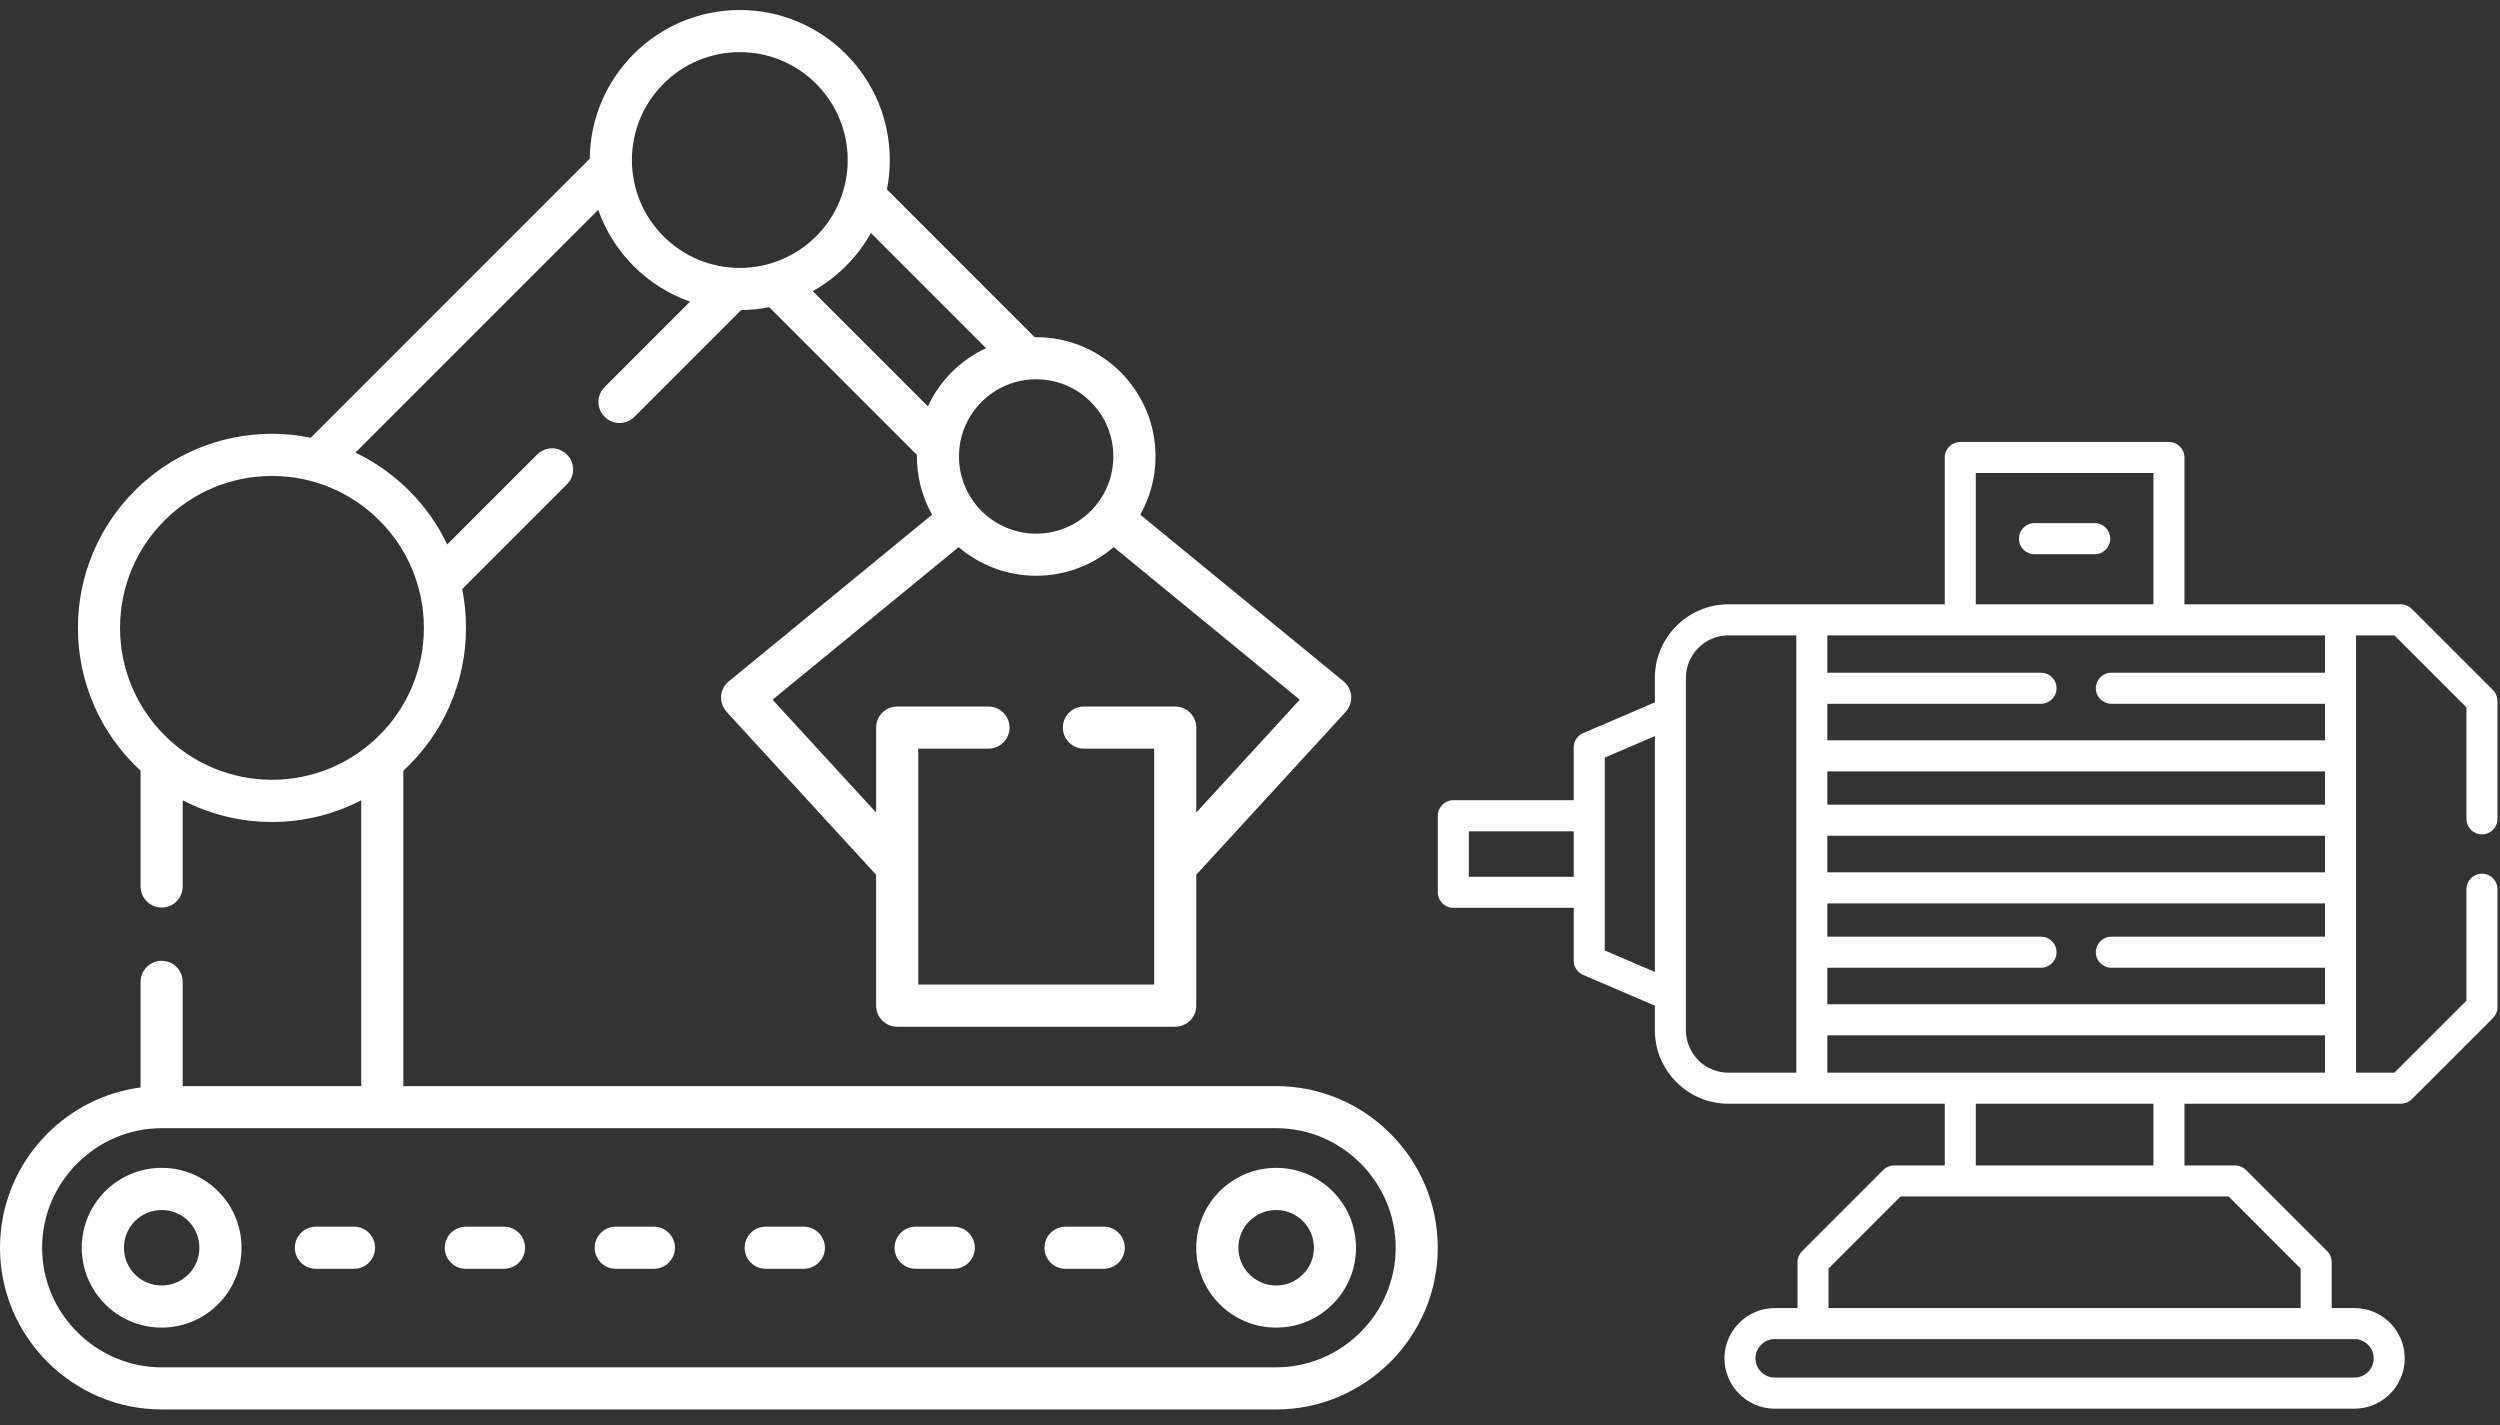
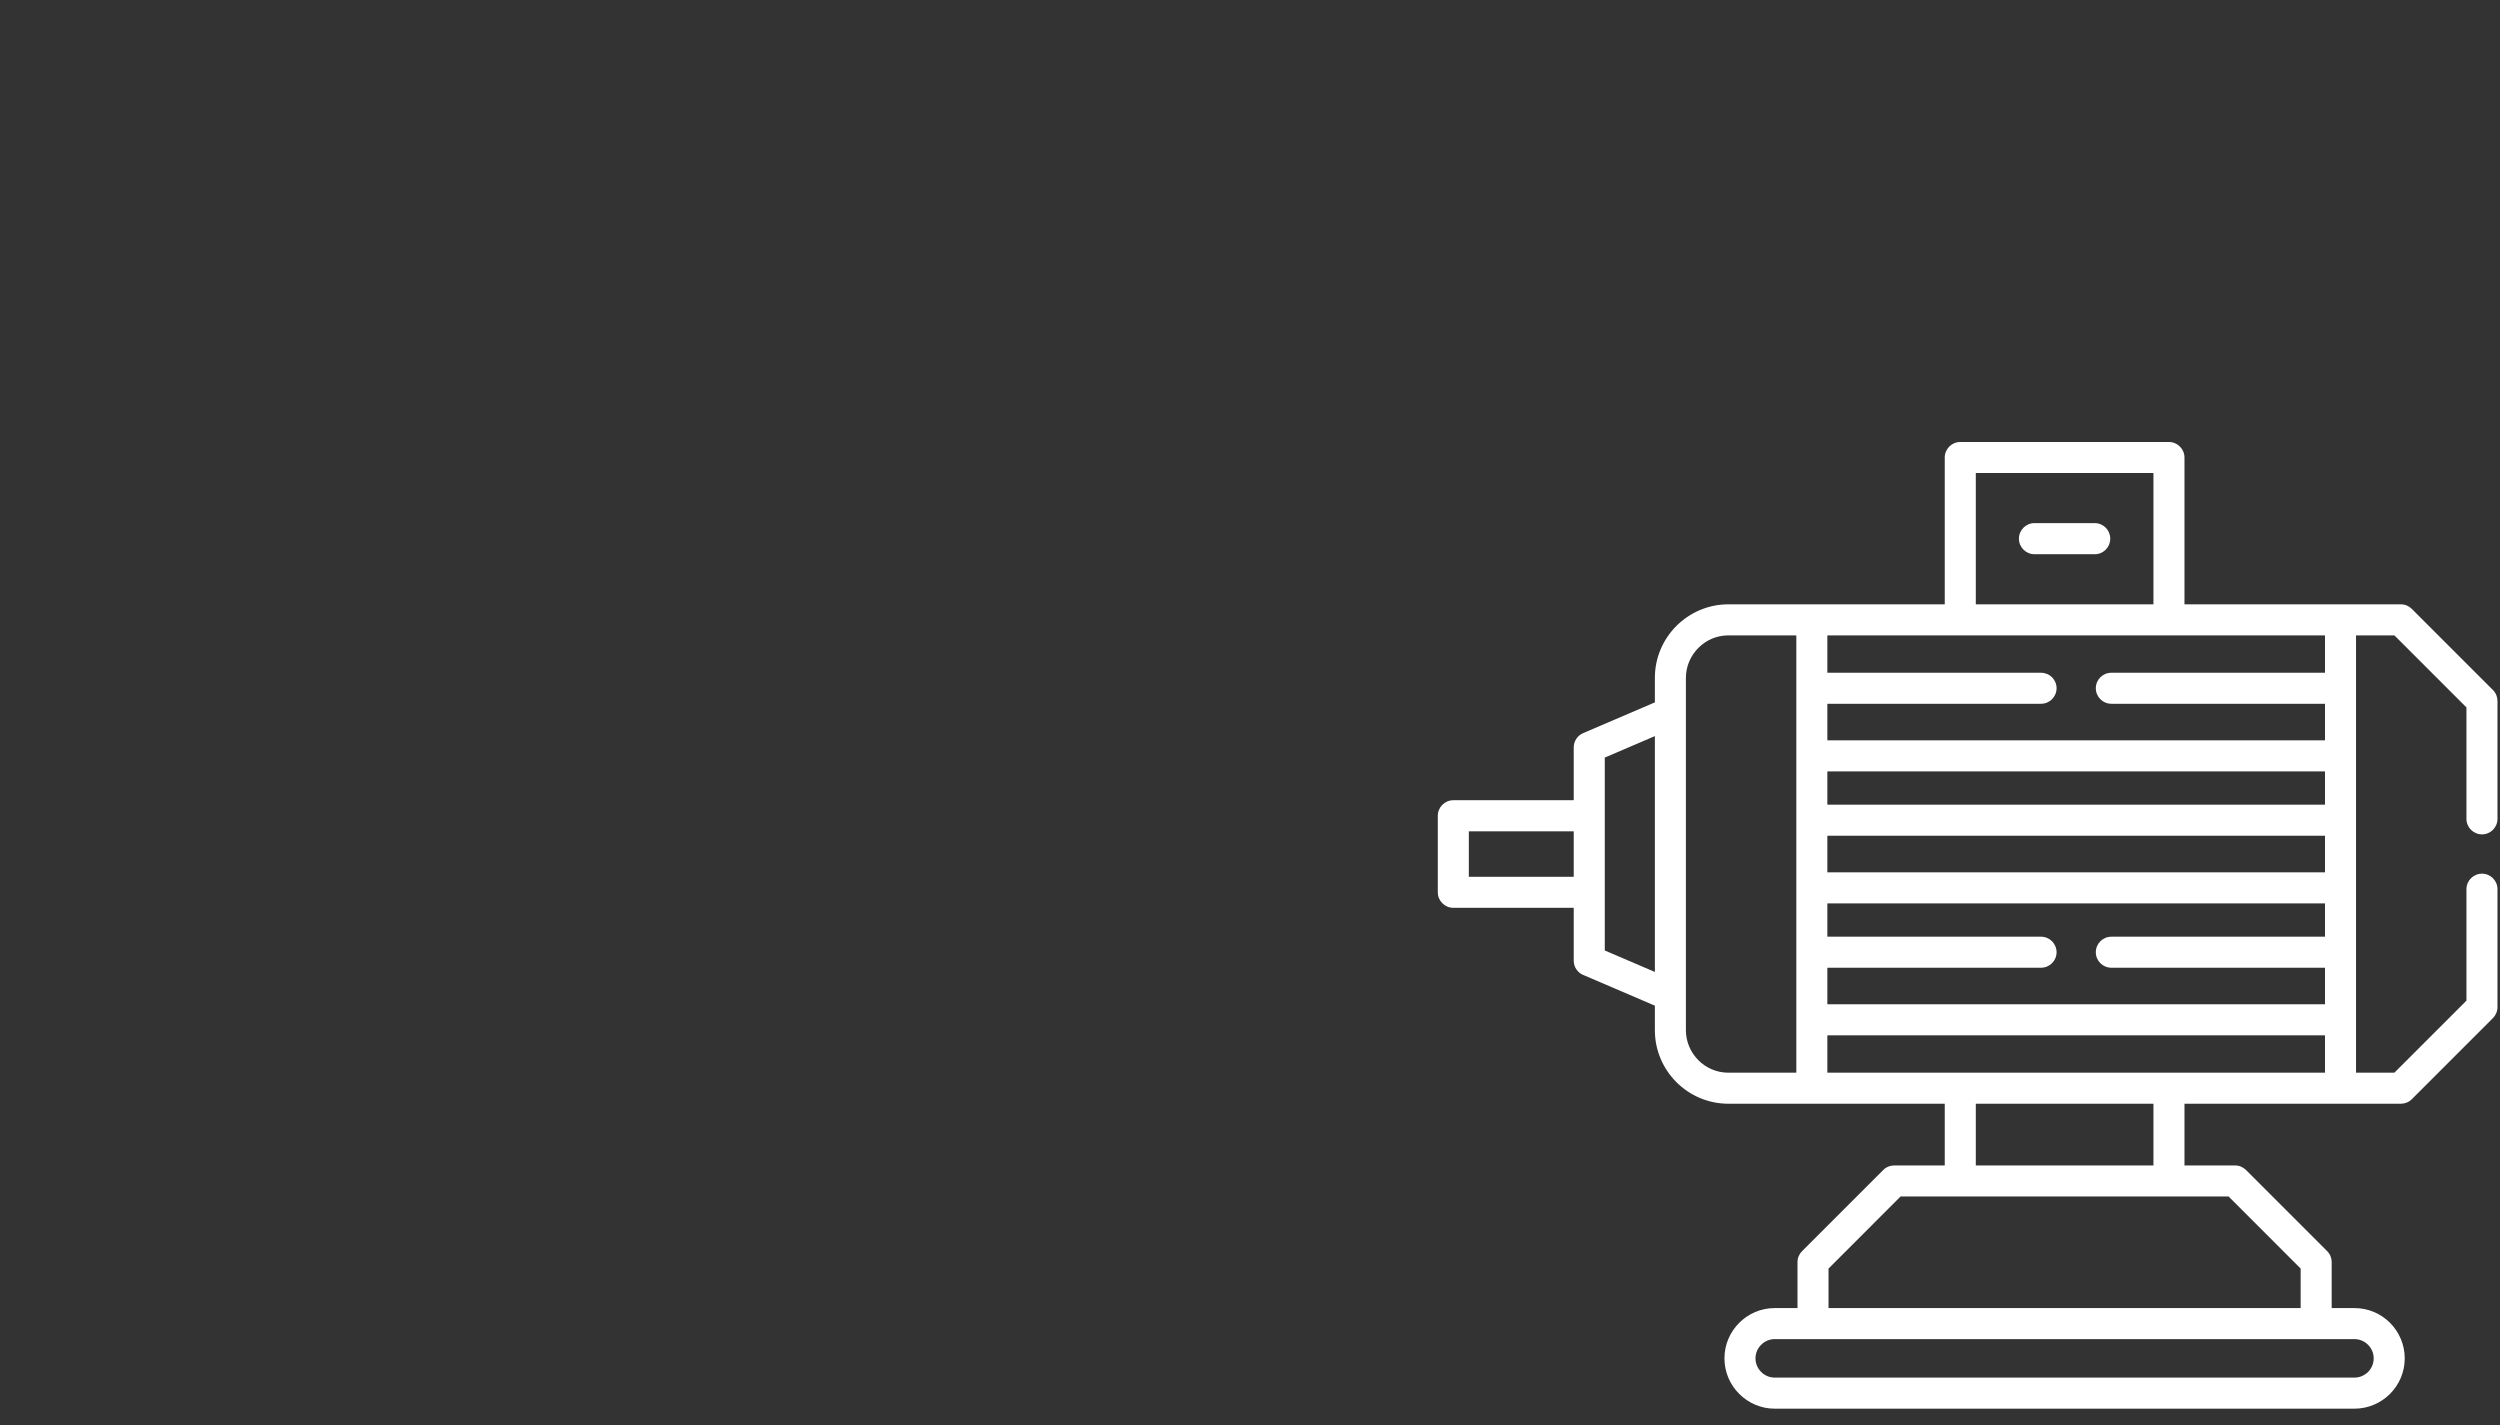
<svg xmlns="http://www.w3.org/2000/svg" width="100" height="57" viewBox="0 0 100 57" fill="none">
  <rect x="0" y="0" width="100" height="57" fill="#333333" stroke="none" />
  <path d="M98.658 35.567C98.658 35.224 98.937 34.947 99.28 34.947C99.622 34.947 99.899 35.224 99.899 35.567V40.284C99.899 40.455 99.829 40.612 99.716 40.725L96.473 43.968C96.351 44.09 96.191 44.149 96.032 44.149C93.148 44.149 90.263 44.149 87.379 44.149V46.618H89.402C89.573 46.618 89.731 46.688 89.843 46.803L93.087 50.046C93.209 50.168 93.267 50.326 93.267 50.485V52.323H94.178C94.732 52.323 95.236 52.548 95.6 52.912C95.964 53.278 96.189 53.78 96.189 54.334C96.189 54.888 95.964 55.392 95.6 55.756C95.236 56.12 94.732 56.347 94.178 56.347H70.989C70.435 56.347 69.933 56.12 69.57 55.756C69.203 55.392 68.978 54.888 68.978 54.334C68.978 53.78 69.203 53.278 69.57 52.912C69.933 52.548 70.435 52.323 70.989 52.323H71.9V50.485C71.9 50.312 71.97 50.157 72.085 50.044L75.328 46.801C75.448 46.679 75.608 46.618 75.767 46.618H77.79V44.149C74.904 44.149 72.019 44.149 69.135 44.149C68.326 44.149 67.591 43.82 67.058 43.288C66.526 42.755 66.195 42.02 66.195 41.211V40.227L63.367 39.014C63.123 38.93 62.949 38.7 62.949 38.428V36.313H58.134C57.791 36.313 57.512 36.034 57.512 35.691V32.631C57.512 32.288 57.791 32.009 58.134 32.009H62.949V29.895C62.949 29.653 63.092 29.425 63.327 29.324L66.195 28.095V27.111C66.195 26.304 66.526 25.567 67.058 25.035C67.591 24.504 68.326 24.173 69.135 24.173H77.79V18.302C77.79 17.959 78.067 17.68 78.41 17.68H86.757C87.1 17.68 87.379 17.959 87.379 18.302V24.173H96.032C96.205 24.173 96.36 24.244 96.473 24.356L99.719 27.602C99.838 27.722 99.899 27.881 99.899 28.041V32.755C99.899 33.098 99.622 33.375 99.28 33.375C98.937 33.375 98.658 33.098 98.658 32.755V28.297L95.776 25.415H94.241V42.907H95.776L98.658 40.026V35.567ZM81.378 22.169C81.036 22.169 80.757 21.89 80.757 21.547C80.757 21.204 81.036 20.925 81.378 20.925H83.791C84.134 20.925 84.41 21.204 84.41 21.547C84.41 21.89 84.134 22.169 83.791 22.169H81.378ZM79.032 24.173H86.138V18.921H79.032V24.173ZM70.989 53.564C70.778 53.564 70.585 53.651 70.447 53.792C70.306 53.93 70.219 54.123 70.219 54.334C70.219 54.545 70.306 54.738 70.447 54.879C70.585 55.017 70.778 55.104 70.989 55.104H94.178C94.389 55.104 94.581 55.017 94.722 54.879C94.861 54.738 94.948 54.545 94.948 54.334C94.948 54.123 94.861 53.93 94.722 53.792C94.581 53.651 94.389 53.564 94.178 53.564H70.989ZM86.138 44.149H79.032V46.618H86.138V44.149H86.138ZM62.949 35.072V33.253H58.753V35.072H62.949ZM64.191 38.019L66.195 38.878V29.444L64.191 30.303V38.019ZM84.455 28.151C84.11 28.151 83.833 27.872 83.833 27.529C83.833 27.186 84.11 26.91 84.455 26.91H93V25.415C86.365 25.415 79.731 25.415 73.094 25.415V26.91H81.641C81.984 26.91 82.263 27.186 82.263 27.529C82.263 27.872 81.984 28.151 81.641 28.151H73.094V29.613H93V28.151H84.455ZM93 30.855H73.094V32.188H93V30.855ZM71.853 25.415H69.135C68.668 25.415 68.243 25.605 67.936 25.915C67.629 26.222 67.436 26.647 67.436 27.111V28.503V39.819V41.211C67.436 41.676 67.629 42.1 67.936 42.41C68.243 42.718 68.668 42.908 69.135 42.908H71.853C71.853 37.076 71.853 31.246 71.853 25.415ZM84.455 38.709C84.11 38.709 83.833 38.432 83.833 38.09C83.833 37.747 84.11 37.468 84.455 37.468H93V36.135H73.094V37.468H81.641C81.984 37.468 82.263 37.747 82.263 38.09C82.263 38.432 81.984 38.709 81.641 38.709H73.094V40.171H93V38.709H84.455ZM93 41.413H73.094V42.907H93V41.413ZM93 33.429H73.094V34.893H93V33.429ZM73.141 50.743V52.323H92.026V50.743L89.144 47.859C84.77 47.859 80.398 47.859 76.023 47.859L73.141 50.743Z" fill="white" />
-   <path d="M10.88 31.191C12.501 31.191 14.039 30.551 15.175 29.411C16.277 28.313 16.955 26.794 16.955 25.116C16.955 23.502 16.322 21.964 15.175 20.817C14.029 19.671 12.491 19.038 10.88 19.038C9.202 19.038 7.68 19.719 6.582 20.817C5.483 21.916 4.802 23.438 4.802 25.116C4.802 26.794 5.483 28.313 6.582 29.411C7.721 30.551 9.256 31.191 10.88 31.191ZM45.612 20.588L53.745 27.256C54.12 27.564 54.152 28.122 53.824 28.478L47.851 34.99V40.225C47.851 40.69 47.472 41.069 47.007 41.069H35.885C35.42 41.069 35.044 40.69 35.044 40.225V34.99L29.077 28.488C28.746 28.125 28.765 27.571 29.15 27.256L37.283 20.588C36.872 19.856 36.665 19.031 36.675 18.194L30.768 12.287C30.405 12.361 30.029 12.399 29.647 12.402L25.377 16.672C25.049 17.003 24.514 17.003 24.186 16.672C23.855 16.344 23.855 15.812 24.186 15.481L27.603 12.064C26.746 11.765 25.976 11.275 25.348 10.644C24.718 10.017 24.231 9.25 23.928 8.393L14.217 18.105C15.019 18.487 15.745 19.006 16.366 19.627C16.99 20.247 17.506 20.977 17.888 21.779L21.486 18.181C21.817 17.85 22.349 17.85 22.677 18.181C23.008 18.509 23.008 19.044 22.677 19.372L18.487 23.566C18.589 24.065 18.64 24.584 18.64 25.116C18.64 27.294 17.735 29.354 16.134 30.828V43.444H51.047C52.824 43.444 54.442 44.17 55.613 45.342C56.785 46.513 57.511 48.131 57.511 49.911C57.511 51.691 56.785 53.305 55.614 54.477C54.442 55.648 52.824 56.378 51.048 56.378H6.467C4.687 56.378 3.069 55.648 1.898 54.477C0.726 53.305 0 51.691 0 49.911C0 48.131 0.726 46.513 1.898 45.342C2.882 44.358 4.181 43.689 5.623 43.498V39.276C5.623 38.808 6.002 38.432 6.467 38.432C6.932 38.432 7.308 38.808 7.308 39.276V43.444H14.45V32.01C13.38 32.564 12.167 32.879 10.88 32.879C9.591 32.879 8.378 32.564 7.308 32.01V35.458C7.308 35.923 6.932 36.302 6.467 36.302C6.002 36.302 5.623 35.923 5.623 35.458V30.828C4.022 29.354 3.117 27.294 3.117 25.116C3.117 22.973 3.987 21.031 5.391 19.627C6.795 18.222 8.734 17.353 10.88 17.353C11.409 17.353 11.928 17.407 12.431 17.509L23.591 6.346C23.607 4.712 24.276 3.232 25.349 2.159C26.434 1.073 27.934 0.401 29.593 0.401C31.249 0.401 32.748 1.073 33.834 2.159C34.92 3.244 35.592 4.744 35.592 6.403C35.592 6.804 35.554 7.199 35.477 7.578L41.384 13.488C42.677 13.469 43.909 13.972 44.823 14.882C45.686 15.748 46.221 16.939 46.221 18.257C46.221 19.105 45.998 19.897 45.612 20.588ZM47.851 32.503L51.99 27.988L44.549 21.884C43.715 22.598 42.632 23.03 41.448 23.03C40.263 23.03 39.181 22.598 38.346 21.884L30.902 27.988L35.045 32.503V29.103C35.045 28.638 35.42 28.262 35.885 28.262H39.541C40.005 28.262 40.381 28.638 40.381 29.103C40.381 29.567 40.005 29.946 39.541 29.946H36.729V39.381H46.166V29.946H43.355C42.89 29.946 42.514 29.567 42.514 29.103C42.514 28.638 42.89 28.262 43.355 28.262H47.007C47.472 28.262 47.851 28.638 47.851 29.103V32.503H47.851ZM39.442 13.927L34.837 9.32C34.564 9.807 34.226 10.253 33.834 10.644C33.443 11.036 32.997 11.373 32.51 11.647L37.117 16.252C37.353 15.742 37.678 15.277 38.072 14.882C38.467 14.491 38.929 14.163 39.442 13.927ZM43.629 16.076C43.072 15.516 42.301 15.172 41.448 15.172C40.594 15.172 39.824 15.516 39.263 16.076C38.706 16.634 38.359 17.404 38.359 18.257C38.359 19.111 38.706 19.881 39.263 20.442C39.824 20.999 40.594 21.346 41.448 21.346C42.301 21.346 43.072 20.999 43.629 20.442C44.189 19.881 44.533 19.111 44.533 18.257C44.533 17.404 44.189 16.634 43.629 16.076ZM32.644 3.349C31.863 2.569 30.784 2.085 29.593 2.085C28.399 2.085 27.32 2.569 26.54 3.349C25.759 4.133 25.276 5.209 25.276 6.403C25.276 7.594 25.759 8.673 26.54 9.453C27.32 10.233 28.399 10.717 29.593 10.717C30.736 10.717 31.828 10.268 32.644 9.453C33.459 8.638 33.908 7.546 33.908 6.403C33.908 5.209 33.424 4.133 32.644 3.349ZM6.467 54.693H51.048C52.36 54.693 53.557 54.152 54.423 53.286C55.289 52.42 55.827 51.226 55.827 49.911C55.827 48.596 55.289 47.402 54.423 46.536C53.557 45.666 52.36 45.128 51.048 45.128H6.467C5.152 45.128 3.958 45.666 3.092 46.536C2.223 47.402 1.684 48.596 1.684 49.911C1.684 51.226 2.223 52.42 3.092 53.286C3.958 54.152 5.152 54.693 6.467 54.693ZM12.635 50.751C12.17 50.751 11.794 50.376 11.794 49.911C11.794 49.446 12.17 49.067 12.635 49.067H14.163C14.628 49.067 15.003 49.446 15.003 49.911C15.003 50.376 14.628 50.751 14.163 50.751H12.635ZM42.623 50.751C42.154 50.751 41.779 50.376 41.779 49.911C41.779 49.446 42.154 49.067 42.623 49.067H44.148C44.613 49.067 44.992 49.446 44.992 49.911C44.992 50.376 44.613 50.751 44.148 50.751H42.623ZM36.624 50.751C36.159 50.751 35.783 50.376 35.783 49.911C35.783 49.446 36.159 49.067 36.624 49.067H38.152C38.617 49.067 38.993 49.446 38.993 49.911C38.993 50.376 38.617 50.751 38.152 50.751H36.624ZM30.628 50.751C30.163 50.751 29.784 50.376 29.784 49.911C29.784 49.446 30.163 49.067 30.628 49.067H32.153C32.618 49.067 32.997 49.446 32.997 49.911C32.997 50.376 32.618 50.751 32.153 50.751H30.628ZM24.629 50.751C24.164 50.751 23.788 50.376 23.788 49.911C23.788 49.446 24.164 49.067 24.629 49.067H26.157C26.622 49.067 26.998 49.446 26.998 49.911C26.998 50.376 26.622 50.751 26.157 50.751H24.629ZM18.634 50.751C18.169 50.751 17.79 50.376 17.79 49.911C17.79 49.446 18.169 49.067 18.634 49.067H20.159C20.623 49.067 21.003 49.446 21.003 49.911C21.003 50.376 20.623 50.751 20.159 50.751H18.634ZM51.048 46.714C51.93 46.714 52.726 47.074 53.305 47.65C53.885 48.23 54.241 49.029 54.241 49.911C54.241 50.793 53.885 51.592 53.305 52.168C52.726 52.748 51.93 53.104 51.048 53.104C50.163 53.104 49.366 52.748 48.787 52.168C48.207 51.592 47.851 50.793 47.851 49.911C47.851 49.029 48.207 48.23 48.787 47.65C49.366 47.074 50.163 46.714 51.048 46.714ZM52.114 48.841C51.84 48.57 51.465 48.401 51.048 48.401C50.631 48.401 50.252 48.57 49.978 48.841C49.704 49.115 49.535 49.494 49.535 49.911C49.535 50.328 49.704 50.704 49.978 50.977C50.252 51.251 50.631 51.42 51.048 51.42C51.465 51.42 51.84 51.251 52.114 50.977C52.388 50.704 52.557 50.328 52.557 49.911C52.557 49.494 52.388 49.115 52.114 48.841ZM6.467 46.714C7.349 46.714 8.148 47.074 8.724 47.65C9.304 48.23 9.661 49.029 9.661 49.911C9.661 50.793 9.304 51.592 8.724 52.168C8.148 52.748 7.349 53.104 6.467 53.104C5.585 53.104 4.786 52.748 4.206 52.168C3.63 51.592 3.27 50.793 3.27 49.911C3.27 49.029 3.63 48.23 4.206 47.65C4.786 47.074 5.585 46.714 6.467 46.714ZM7.534 48.841C7.263 48.57 6.884 48.401 6.467 48.401C6.05 48.401 5.671 48.57 5.4 48.841C5.126 49.115 4.958 49.494 4.958 49.911C4.958 50.328 5.126 50.704 5.4 50.977C5.671 51.251 6.05 51.42 6.467 51.42C6.884 51.42 7.263 51.251 7.534 50.977C7.808 50.704 7.976 50.328 7.976 49.911C7.976 49.494 7.808 49.115 7.534 48.841Z" fill="white" />
</svg>